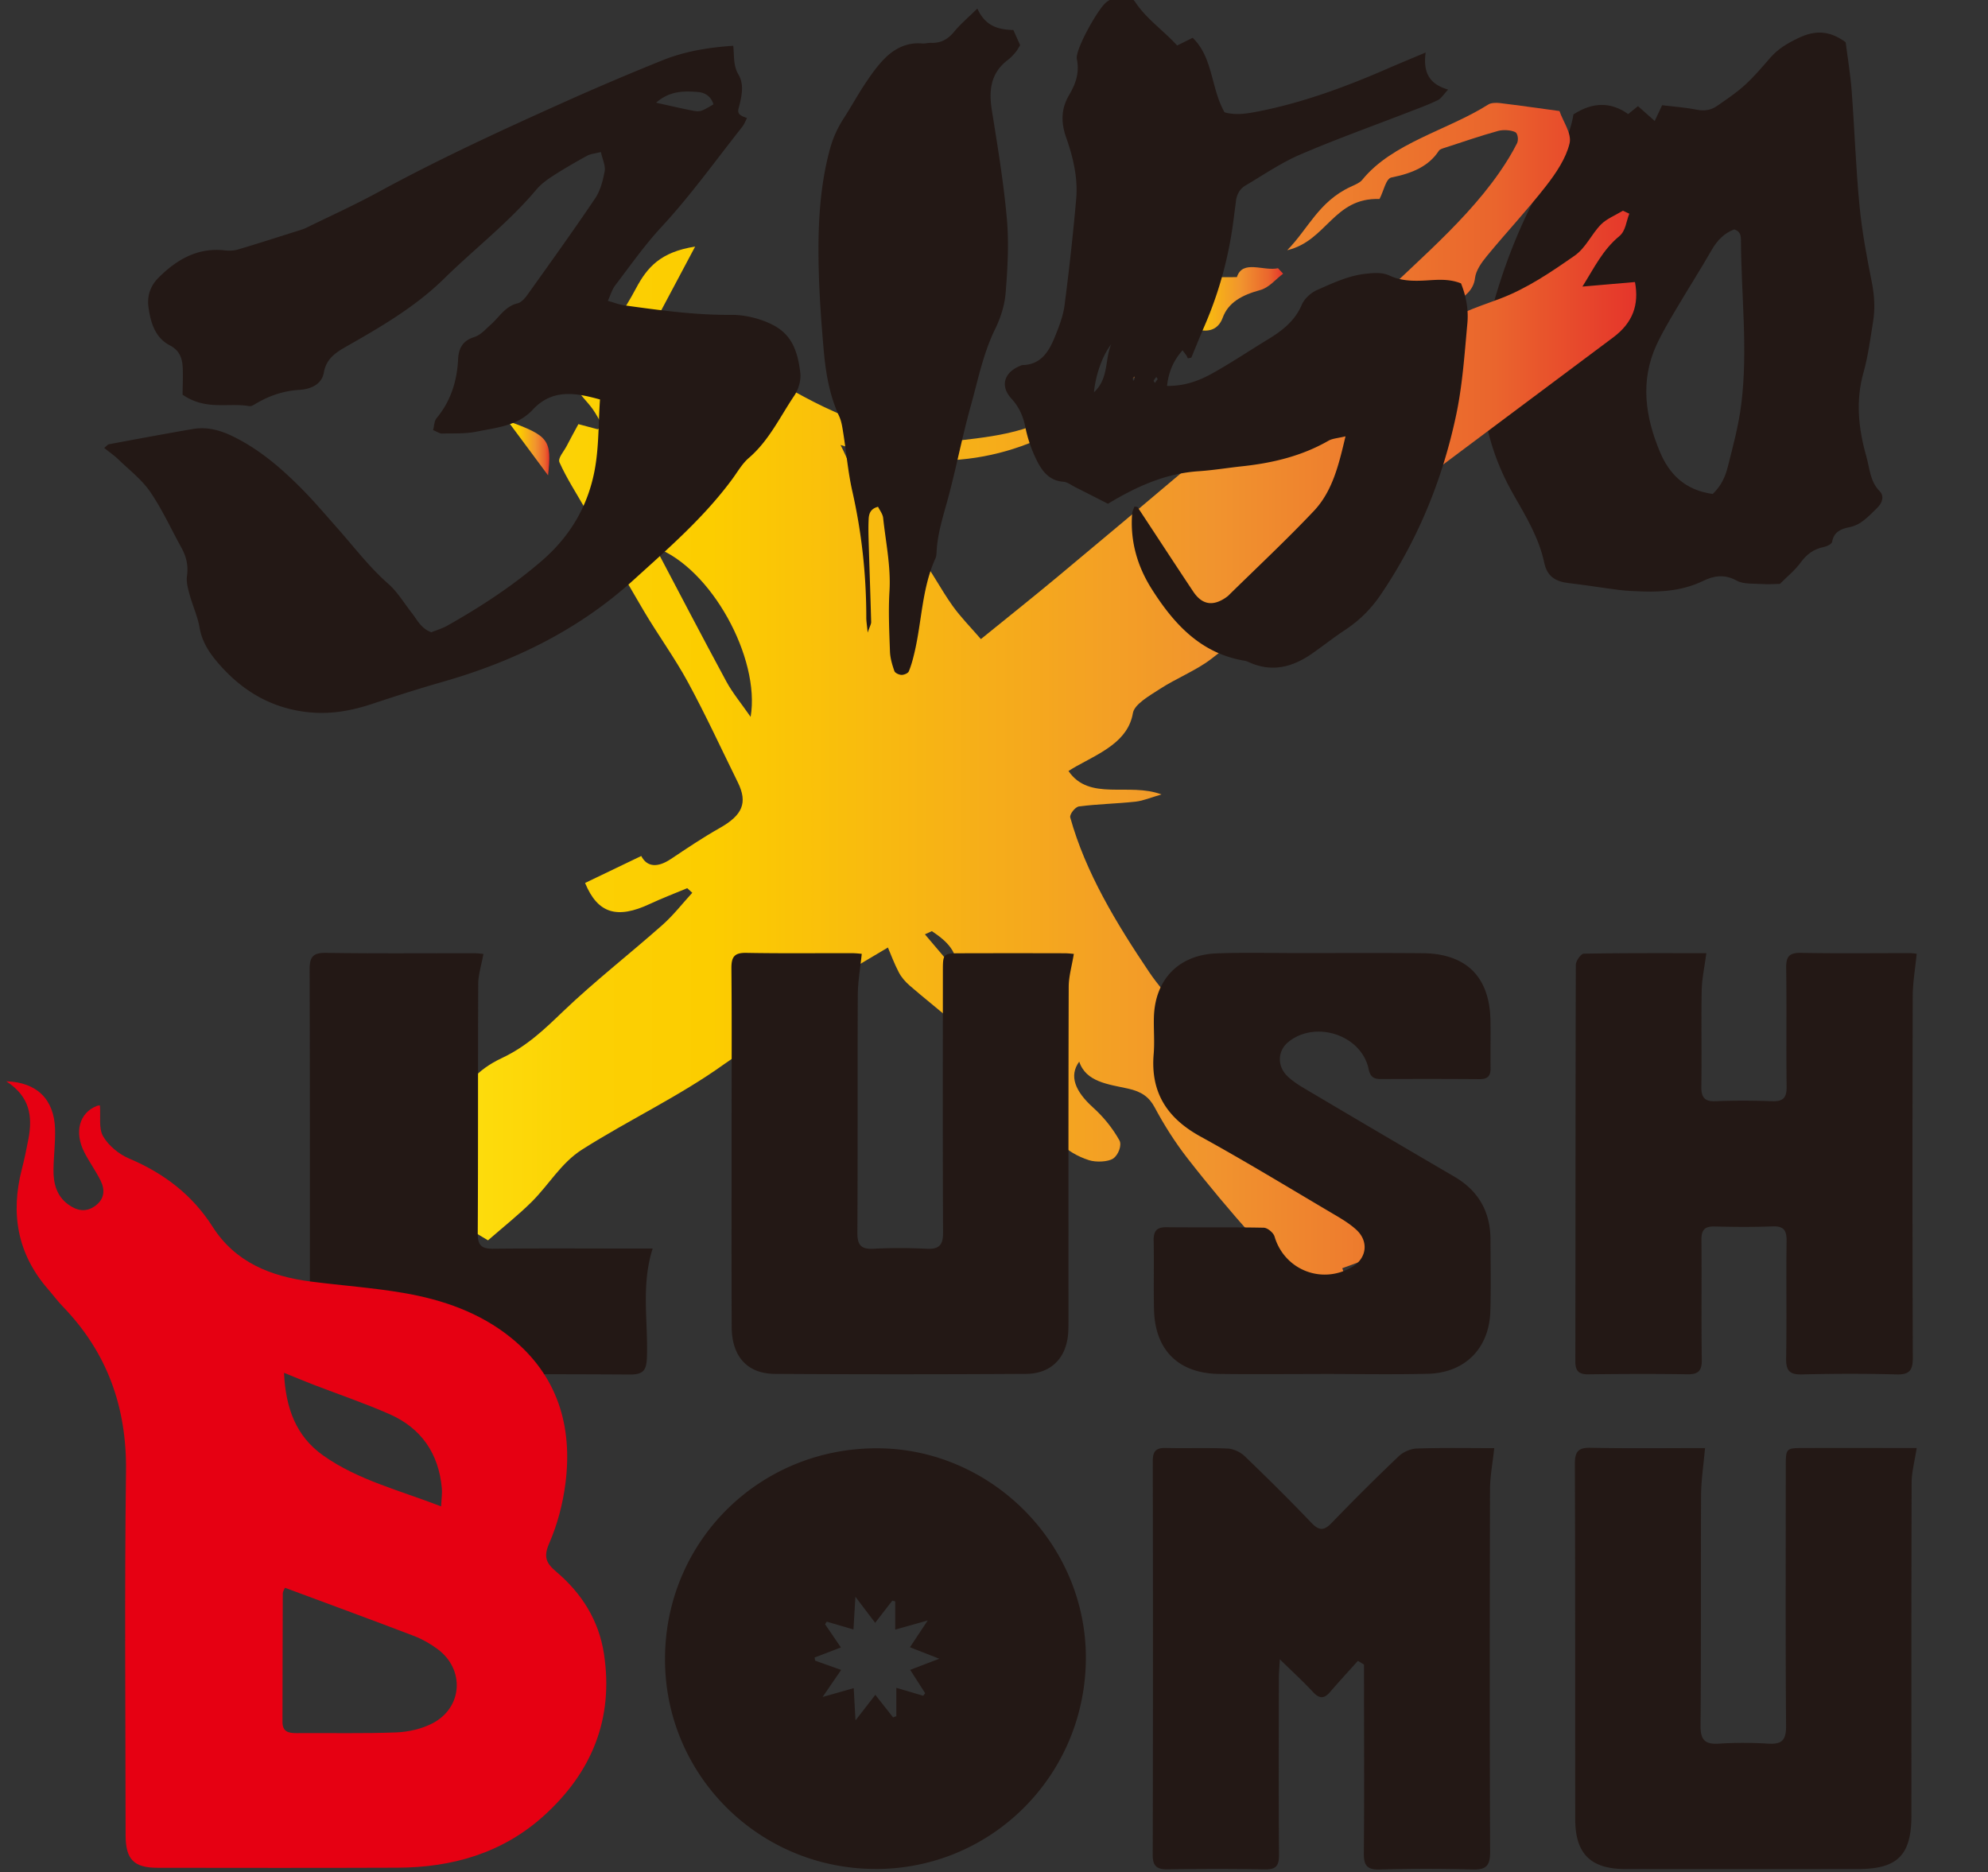
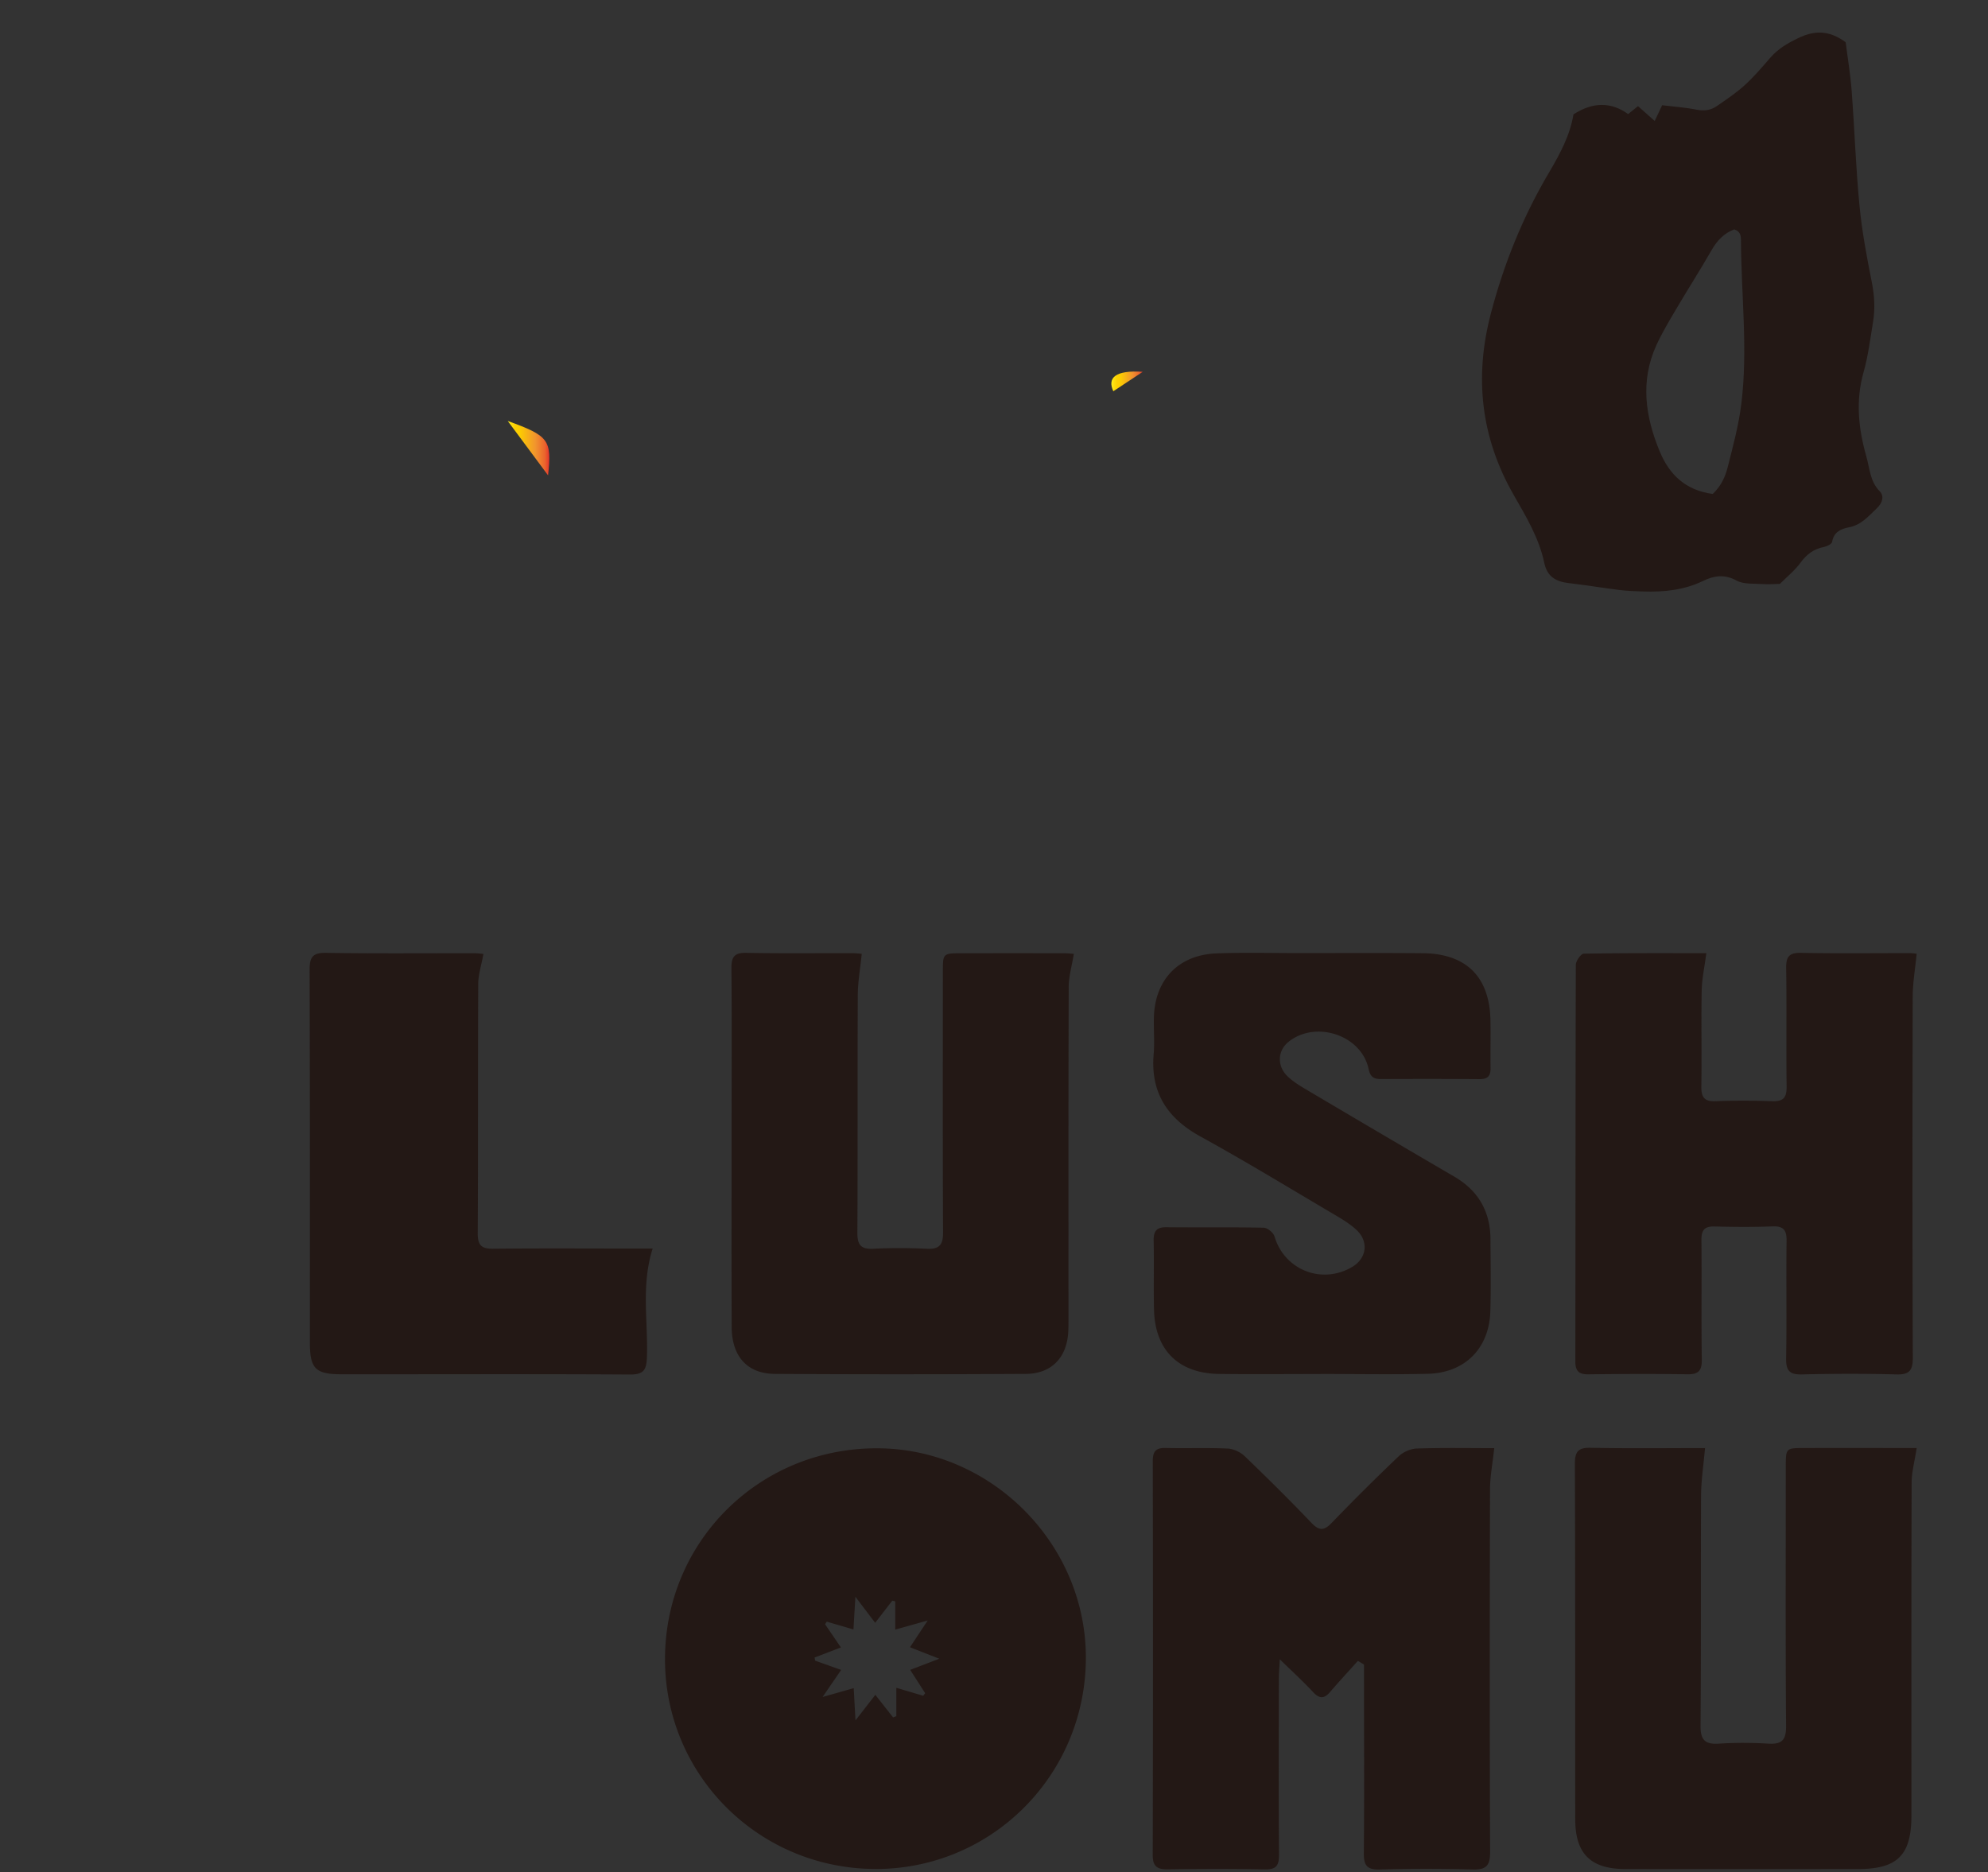
<svg xmlns="http://www.w3.org/2000/svg" xmlns:xlink="http://www.w3.org/1999/xlink" id="a" viewBox="0 0 446 420">
  <rect x="0" y="0" width="446" height="420" fill="#333333" stroke="none" />
  <defs>
    <linearGradient id="b" x1="78.56" x2="367.09" y1="157.15" y2="157.15" gradientUnits="userSpaceOnUse">
      <stop offset="0" stop-color="#fff21f" />
      <stop offset=".01" stop-color="#feee1c" />
      <stop offset=".1" stop-color="#fddc0c" />
      <stop offset=".19" stop-color="#fcd003" />
      <stop offset=".28" stop-color="#fccd00" />
      <stop offset=".67" stop-color="#f1942e" />
      <stop offset=".89" stop-color="#ea652d" />
      <stop offset="1" stop-color="#e5352b" />
    </linearGradient>
    <linearGradient xlink:href="#b" id="c" x1="259.13" x2="287.86" y1="67.04" y2="67.04" />
    <linearGradient xlink:href="#b" id="d" x1="113.91" x2="123.23" y1="100.54" y2="100.54" />
    <linearGradient xlink:href="#b" id="e" x1="249.33" x2="256.37" y1="85.55" y2="85.55" />
    <style>.j{fill:#231815}</style>
  </defs>
  <path d="M414.07 9.48c.42 3.34 1.05 7.08 1.34 10.85.65 8.6.93 17.23 1.76 25.81.56 5.77 1.63 11.51 2.77 17.2.6 3.02.76 5.96.26 8.95-.62 3.76-1.09 7.57-2.12 11.22-1.83 6.44-1.13 12.72.64 18.94.75 2.64.8 5.54 2.98 7.75 1.06 1.08.63 2.6-.56 3.74-1.87 1.78-3.52 3.8-6.28 4.34-1.82.35-3.44 1.02-3.83 3.27-.08.48-1.11 1.01-1.77 1.14-2.31.43-3.92 1.63-5.31 3.53-1.27 1.74-3.02 3.14-4.63 4.76-1.22.02-2.58.14-3.93.04-1.96-.14-4.21.1-5.8-.78-2.69-1.49-5.11-1.08-7.46.06-4.31 2.09-8.83 2.54-13.49 2.39-1.79-.06-3.6-.12-5.37-.34-3.78-.47-7.54-1.11-11.32-1.54-2.89-.33-4.85-1.44-5.5-4.55-1.17-5.58-4.12-10.44-6.9-15.3-7.36-12.88-8.82-26.39-5.08-40.64 2.92-11.14 7.18-21.71 13.05-31.62 2.46-4.16 4.73-8.39 5.48-13.04q6.5-4.21 12.27-.07c.72-.58 1.45-1.17 2.21-1.78 1.21 1.08 2.37 2.11 3.75 3.33.62-1.33 1.1-2.34 1.66-3.53 2.59.31 5.18.48 7.71.99 1.72.35 3.22.14 4.58-.81 2.13-1.48 4.32-2.93 6.23-4.67 2.07-1.88 3.9-4.04 5.74-6.16 1.75-2.03 3.92-3.29 6.33-4.44 3.6-1.72 6.88-1.79 10.61.97Zm-29.83 101.34c1.96-1.87 2.84-3.95 3.37-6.05 1.18-4.66 2.45-9.35 3.04-14.1 1.52-12.21-.02-24.46-.07-36.7 0-.94-.05-2.05-1.51-2.51-2.19.82-3.8 2.41-5.05 4.6-2.59 4.52-5.41 8.91-8.05 13.4-1.53 2.59-3.08 5.19-4.34 7.92-3.71 8.08-2.52 16.1.75 23.95 2.13 5.12 5.73 8.65 11.86 9.48Z" class="j" />
-   <path d="M146.12 73.75c1.63.89 3.15 2.31 4.99 2.62 14.17 2.43 23.97 10.67 35.98 15.94 7.71 3.39 14.9 8.05 24.69 6.89 9.62-1.14 19.49-1.75 26.99-7.61 1.52-1.19 4.11-3.65 5.97.24-15.99 11.4-34.08 14.83-56.16 8 1.65 3.26 2.35 5.51 3.82 7.41 4.47 5.8 9.4 11.38 13.81 17.2 2.79 3.67 4.81 7.69 7.47 11.43 1.82 2.56 4.15 4.91 6.38 7.5 6.41-5.2 11.97-9.62 17.39-14.14 10.42-8.67 20.78-17.39 31.11-26.12 2.99-2.52 5.82-5.16 8.74-7.74 4.74-4.19 9.73-8.22 14.17-12.6 3.31-3.26 5.58-7.17 10.8-9.06.54-.2 1-.61 1.37-1 10.83-11.36 23.96-21.4 32.7-33.96 1.49-2.14 2.86-4.35 4-6.61.37-.73.19-2.22-.42-2.51-.99-.47-2.69-.57-3.82-.26-3.97 1.1-7.83 2.43-11.72 3.7-.57.18-1.34.38-1.57.74-2.23 3.44-5.87 5.06-10.63 6-1.27.25-1.72 2.98-2.69 4.83-10.33-.35-11.83 9.41-20.71 11.49 4.7-4.76 7.04-10.88 14.19-14.21.94-.44 2.07-.88 2.62-1.55 6.76-8.35 19.09-11.1 28.33-16.94.58-.37 1.73-.41 2.55-.31 4.5.55 8.99 1.19 13.39 1.79.85 2.46 2.8 5.05 2.26 7.28-.8 3.32-2.97 6.57-5.26 9.52-4.17 5.36-8.94 10.44-13.28 15.72-1.23 1.5-2.47 3.25-2.67 4.96-.61 5.22-7.62 6.01-10.5 9.61-1.06 1.33-2.44 2.5-3.68 3.75.4.31.81.62 1.21.93 1.34-.8 2.94-1.44 3.99-2.43 3.86-3.67 9.18-5.21 14.5-7.21 6.17-2.32 11.59-6.04 16.77-9.64 2.61-1.81 3.78-4.81 5.98-7.05 1.24-1.26 3.25-2.07 4.92-3.08.48.22.95.45 1.43.67-.7 1.71-.8 3.85-2.23 5.03-3.75 3.11-5.54 6.94-8.29 11.32 4.15-.36 7.76-.67 11.79-1.02.96 5.11-.49 9.14-4.88 12.42-22.71 17.02-45.53 33.93-68.08 51.07-3.64 2.77-5.93 6.58-9.18 9.7-4.13 3.96-8.34 7.91-13.04 11.45-3.37 2.55-7.75 4.27-11.39 6.64-2.39 1.55-5.74 3.44-6.07 5.43-1.07 6.3-7.13 8.85-12.72 11.94-.51.28-.99.6-1.73 1.04 4.65 6.86 13.55 2.51 20.86 5.26-2.36.68-4.04 1.42-5.82 1.62-4.21.46-8.5.53-12.68 1.07-.85.11-2.16 1.76-1.96 2.49 3.42 12.3 10.3 23.68 17.7 34.67 3.62 5.37 8.96 10.28 13.23 15.61 12.18 15.23 25.32 30 38.07 44.96.52.61.9 1.29 1.63 2.33-3.19 1.18-6.28 2.31-9.61 3.54 1.65 3.9-3.66 3.85-6.8 6.71-4.7-4.87-9.18-9.2-13.22-13.76-5.11-5.76-10.05-11.63-14.7-17.61-2.84-3.65-5.28-7.53-7.39-11.47-1.22-2.28-2.93-3.5-5.91-4.16-4.47-.98-9.48-1.48-10.99-6.06-2.36 3.21-.89 6.69 3.1 10.29 2.42 2.18 4.45 4.74 5.92 7.38.59 1.07-.24 3.29-1.42 4.08-1.14.76-3.86.86-5.41.36-5.27-1.7-8.34-5.15-10.23-9.19-3.18-6.79-7.39-12.91-15.44-17.12-2.11-1.1-3.23-3.29-5-4.84-3.1-2.71-6.41-5.29-9.52-7.99-1.01-.87-1.91-1.91-2.47-2.99-1.05-2-1.81-4.09-2.45-5.58-6.05 3.6-11.98 7.09-17.85 10.65-.97.59-1.89 1.37-2.45 2.21-3.84 5.74-10.6 9.13-16.51 13.36-9.96 7.14-21.44 12.53-31.79 19.1-4.74 3.01-7.44 7.89-11.34 11.76-2.99 2.96-6.41 5.67-9.78 8.61l-9.38-5.62c-5.06 3.57-10.61 7.48-16.57 11.68-1.77-2.58-3.31-4.82-4.95-7.21 4.43-3.88 8.98-7.62 13.17-11.58 5.29-5 8.89-10.68 10.7-17.05 1.35-4.75 4.66-8.54 10.12-11.1 5.66-2.66 9.64-6.53 13.76-10.48 7.01-6.71 14.91-12.86 22.26-19.37 2.52-2.23 4.5-4.82 6.72-7.24-.38-.34-.75-.68-1.13-1.03-2.8 1.17-5.66 2.26-8.38 3.53-7.34 3.44-11.7 2.19-14.54-4.7l12.6-6.05c1.32 2.54 3.7 2.64 6.64.68 3.58-2.39 7.15-4.8 10.96-6.95 5.1-2.88 6.34-5.64 4.07-10.25-3.7-7.5-7.18-15.07-11.19-22.46-2.97-5.48-6.77-10.68-9.96-16.09-4.49-7.59-8.76-15.26-13.13-22.9-1.96-3.43-4.15-6.8-5.73-10.33-.43-.95.96-2.41 1.58-3.62.82-1.59 1.69-3.16 2.66-4.96 1.08.29 2.69.72 4.31 1.15.39-.22.78-.45 1.17-.67-.75-1.29-1.4-2.63-2.28-3.86-1.13-1.59-2.72-3.01-3.62-4.67-1.74-3.22-1.29-5.5 2.56-8.49 4.82-3.74 8.13-8.96 10.8-13.95 2.48-4.64 5.44-8.13 13.25-9.34-3.38 6.35-6.47 12.16-9.8 18.43Zm.91 49.07c5.29 10.03 10.52 20.08 15.93 30.08 1.36 2.51 3.29 4.83 5.44 7.92 2.23-13.15-8.89-33.47-21.37-38ZM164.29 104c.7-.44 1.41-.88 2.11-1.32-5.51-8.96-12.16-17.25-24.27-23.24-.17 2.59-1.39 5.21-.21 6.62 2.6 3.09 6.37 5.62 9.76 8.29 4.14 3.26 8.4 6.43 12.61 9.65Zm50.38 114.05c.42-4.56-2.33-6.97-5.61-9.16-.52.24-1.04.47-1.56.71 2.22 2.62 4.45 5.24 7.17 8.45Z" style="fill:url(#b)" />
-   <path d="M287.86 61.4c-1.69 1.26-3.12 3.12-5.14 3.67-4.18 1.14-7.17 2.82-8.41 6.2-.87 2.37-2.79 3.46-5.86 2.61 1.33-2.91 2.69-5.88 4.05-8.86l-1.43-.92c-3.76.53-7.52 1.05-11.35 1.59-1.32-2.44-.48-3.56 2.89-3.52 4.85.05 9.7 0 14.88 0 1.3-4.02 5.96-1.27 9.23-2 .38.41.76.82 1.14 1.22Z" style="fill:url(#c)" />
  <path d="M113.91 94.44c9.26 3.35 9.9 4.25 9.05 12.2-3.03-4.09-5.74-7.73-9.05-12.2Z" style="fill:url(#d)" />
  <path d="M256.37 83.41c-2.76 1.82-4.77 3.15-6.6 4.36-1.41-3.05.49-4.77 6.6-4.36Z" style="fill:url(#e)" />
  <path d="M382.81 213.84c-.4 3.08-.99 5.7-1.04 8.33-.14 7.17.03 14.35-.08 21.52-.04 2.39.62 3.46 3.2 3.35 4.21-.17 8.44-.15 12.65 0 2.47.09 3.31-.74 3.28-3.25-.12-8.86.04-17.72-.1-26.58-.04-2.57.63-3.5 3.33-3.45 8.12.16 16.24.05 24.36.06.71 0 1.42.13 1.59.14-.32 3.3-.88 6.43-.89 9.57-.07 27-.08 54.01.02 81.01.01 2.88-.73 3.87-3.69 3.79-7.06-.19-14.14-.17-21.2 0-2.82.07-3.58-.91-3.53-3.66.16-8.75-.02-17.51.1-26.26.04-2.47-.68-3.39-3.22-3.29-4.32.17-8.65.13-12.97.02-2.21-.05-2.93.82-2.91 2.99.08 8.96-.05 17.93.08 26.9.04 2.53-.81 3.31-3.27 3.27-7.38-.11-14.77-.08-22.15.01-2.19.03-2.96-.77-2.95-2.95.05-29.64.02-59.28.11-88.92 0-.87 1.15-2.48 1.78-2.5 9.27-.16 18.54-.11 27.5-.11ZM240.91 213.98c-.44 2.73-1.14 5.05-1.15 7.36-.08 24.16-.05 48.32-.05 72.48 0 1.58.02 3.17-.04 4.75-.23 5.87-3.69 9.61-9.51 9.64-18.78.11-37.56.12-56.34 0-6.19-.04-9.64-3.94-9.67-10.52-.06-15.19-.02-30.39-.02-45.58 0-11.61.07-23.21-.04-34.82-.02-2.52.56-3.58 3.31-3.53 7.91.15 15.83.05 23.74.07.91 0 1.83.12 2.19.15-.33 3.26-.88 6.29-.89 9.32-.08 17.73.01 35.45-.09 53.18-.02 2.72.71 3.8 3.56 3.66 4-.21 8.02-.19 12.02 0 2.76.13 3.65-.83 3.64-3.61-.09-19.52-.05-39.04-.04-58.56 0-4.09.01-4.11 4.18-4.12 7.7-.02 15.4-.02 23.11 0 .82 0 1.63.11 2.11.14ZM296.27 308.24c-7.6 0-15.19.08-22.79-.02-9.07-.12-14.34-5.32-14.58-14.35-.13-5.17.03-10.34-.08-15.51-.05-2.12.6-3.07 2.86-3.05 7.28.08 14.56-.04 21.84.11.85.02 2.17 1.12 2.42 1.98 2.22 7.52 10.69 10.87 17.49 6.77 3.18-1.91 3.69-5.67.88-8.27-1.6-1.48-3.56-2.61-5.46-3.73-9.81-5.79-19.55-11.72-29.53-17.21-7.47-4.11-11.23-9.87-10.5-18.49.23-2.72-.02-5.48.05-8.23.23-8.5 5.55-14.04 14.08-14.36 6.11-.23 12.24-.07 18.36-.07 9.28 0 18.57-.05 27.85.03 9.8.08 15.04 5.31 15.22 15.08.06 3.59-.03 7.17.02 10.76.02 1.74-.7 2.42-2.47 2.41-7.38-.06-14.77-.05-22.16-.02-1.61 0-2.36-.51-2.73-2.26-1.59-7.57-11.8-10.99-17.94-6.11-2.48 1.97-2.68 5.41-.24 7.76 1.27 1.22 2.85 2.17 4.39 3.08 10.98 6.5 21.98 12.98 33 19.41 5.41 3.16 8.1 7.83 8.13 14.05.02 5.38.13 10.76-.03 16.14-.24 8.34-5.69 13.85-14.03 14.05-8.01.19-16.03.04-24.05.04ZM108.46 213.99c-.46 2.52-1.16 4.62-1.17 6.72-.09 18.67 0 37.33-.11 56-.01 2.65.84 3.45 3.44 3.42 10.76-.11 21.51-.04 32.27-.04h3.53c-2.61 8.19-1.02 16.31-1.28 24.32-.1 2.93-.72 3.96-3.84 3.94-21.51-.13-43.03-.04-64.54-.05-6.03 0-7.24-1.23-7.24-7.21 0-27.84.03-55.68-.06-83.52 0-2.78.62-3.85 3.63-3.81 11.07.17 22.14.07 33.22.08.82 0 1.64.12 2.16.16ZM196.32 419.27c-26.11-.08-47.13-21.07-47.13-47.05 0-26.36 21.08-47.34 47.54-47.32 25.63.01 46.96 21.45 46.88 47.1-.09 26.28-21.18 47.36-47.29 47.28Zm10.8-38.85c.15-.19.29-.39.44-.58-1.09-1.69-2.17-3.37-3.36-5.23 2.22-.85 4.01-1.54 6.53-2.5-2.63-1.03-4.49-1.76-6.58-2.58 1.35-2.03 2.43-3.67 3.98-6-2.9.81-4.83 1.36-7.29 2.05v-6.34c-.22-.05-.43-.11-.65-.16-1.23 1.59-2.46 3.17-3.85 4.97l-4.43-5.84c-.18 2.94-.3 5.02-.44 7.33l-5.99-1.75c-.13.19-.26.38-.38.58 1.13 1.66 2.27 3.32 3.55 5.21-2.22.85-4.06 1.56-5.9 2.26l.12.7c1.81.65 3.63 1.29 5.84 2.08l-4.16 6.07c2.91-.82 4.83-1.37 6.98-1.98.13 2.4.24 4.38.4 7.23 1.84-2.37 3.08-3.96 4.45-5.73 1.52 1.93 2.75 3.49 3.98 5.06.24-.09.49-.18.73-.27v-6.37c2.33.69 4.18 1.24 6.03 1.79ZM304.65 372.58c-2.08 2.32-4.2 4.6-6.23 6.97-1.33 1.56-2.4 1.59-3.84.04-2.17-2.35-4.55-4.51-7.46-7.35-.11 2.05-.21 3.16-.21 4.26-.02 13.19-.07 26.37.03 39.56.02 2.43-.62 3.37-3.19 3.31-7.28-.15-14.56-.12-21.83-.02-2.41.03-3.32-.72-3.31-3.25.07-29.43.07-58.86.01-88.3 0-2.18.67-3.03 2.89-2.97 4.64.11 9.29-.08 13.92.13 1.3.06 2.84.79 3.8 1.7 5.1 4.89 10.12 9.87 15 14.98 1.76 1.84 2.85 1.74 4.56-.03 4.9-5.08 9.91-10.07 15.03-14.94 1.02-.97 2.7-1.68 4.09-1.72 5.95-.19 11.91-.08 17.32-.08-.36 3.37-.94 6.31-.95 9.25-.07 27.11-.09 54.22.02 81.33.01 3.03-.83 4.03-3.9 3.94a372.7 372.7 0 0 0-20.88 0c-2.85.08-3.57-.92-3.55-3.64.12-12.97.04-25.95.04-38.93v-3.4c-.45-.28-.91-.56-1.36-.83ZM430 324.85c-.44 2.9-1.12 5.31-1.13 7.72-.08 24.89-.05 49.79-.05 74.68 0 8.9-3.09 12.03-11.94 12.04-17.41.01-34.81.02-52.22 0-7.79 0-11.25-3.41-11.26-11.15-.03-26.58.02-53.16-.08-79.75 0-2.74.73-3.66 3.55-3.6 8.73.17 17.46.06 25.65.06-.33 3.75-.87 7.2-.89 10.65-.09 17.19.03 34.39-.12 51.58-.03 3.25.99 4.29 4.16 4.08 3.68-.24 7.39-.22 11.07 0 3.02.18 3.98-.81 3.96-3.91-.14-18.35-.07-36.71-.07-55.06v-3.16c.02-4.17.02-4.18 4.13-4.19 8.53-.01 17.05 0 25.22 0Z" class="j" />
-   <path d="M1.38 242.57c6.95.21 10.75 4.1 10.97 10.63.1 3.05-.31 6.11-.35 9.16-.04 3.06.65 5.9 3.3 7.84 1.96 1.44 4.04 1.84 6.13.27 2.04-1.53 2.16-3.58 1.12-5.66-1.08-2.16-2.52-4.14-3.62-6.29-2.33-4.54-1.13-8.88 2.79-10.42.35-.14.78-.1.7-.09.19 2.44-.32 5.12.72 6.91 1.22 2.1 3.53 4 5.79 4.96 7.82 3.31 14.19 8.13 18.79 15.35 5.07 7.94 12.98 11.09 21.89 12.25 7.01.91 14.08 1.39 21.03 2.59 8.7 1.5 17.04 4.4 23.99 10.02 10.45 8.45 13.9 19.83 12.21 32.81-.59 4.55-1.81 9.16-3.64 13.35-1.32 3.03-.65 4.44 1.57 6.32 5.73 4.85 9.58 10.91 10.73 18.46 2.21 14.56-2.73 26.56-13.45 36.27-9.3 8.43-20.6 11.64-32.9 11.69-17.93.07-35.87.04-53.8.02-5.32 0-7.17-1.9-7.17-7.3-.02-27.22-.26-54.44.09-81.65.18-14.42-4.22-26.67-14.21-37-1.17-1.21-2.17-2.58-3.28-3.85-6.88-7.9-8.45-16.95-5.88-26.92.58-2.24 1.05-4.52 1.48-6.8.94-4.97.39-9.48-4.98-12.92Zm62.55 113.6c-.09.25-.48.81-.49 1.37-.05 9.58-.04 19.16-.07 28.74 0 2.19 1.32 2.53 3.12 2.52 7.47-.06 14.95.13 22.42-.16 2.75-.11 5.72-.79 8.14-2.05 6.77-3.54 7.26-12.1 1.13-16.63-1.59-1.18-3.37-2.21-5.21-2.92-9.51-3.64-19.07-7.14-29.05-10.85Zm35.03-18.25c.09-1.81.27-2.94.17-4.03-.7-7.83-4.63-13.53-11.79-16.67-5.59-2.46-11.4-4.42-17.1-6.62-2.02-.78-4.01-1.62-6.52-2.63.36 7.92 2.69 14.25 8.82 18.57 7.78 5.49 16.99 7.75 26.41 11.39Z" style="fill:#e60012" />
-   <path d="M40.96 88.54c.02-1.71.1-3.68.05-5.64-.06-2.27-.54-4.19-2.92-5.43-3.35-1.75-4.31-5.17-4.78-8.58-.34-2.45.41-4.76 2.24-6.58 4.13-4.12 8.82-6.84 14.96-6.14.96.11 2 .06 2.91-.21 4.38-1.3 8.74-2.71 13.1-4.08.76-.24 1.54-.46 2.25-.81 5.38-2.63 10.84-5.11 16.09-7.97 13.38-7.29 27.19-13.67 41.07-19.9a617.58 617.58 0 0 1 22.64-9.65c5.01-2.02 10.31-2.91 15.93-3.28.25 2.34-.03 4.44 1.18 6.48 1.37 2.31.67 5.06.01 7.62-.35 1.35.67 1.66 1.9 2.11-.38.72-.64 1.44-1.09 2-5.96 7.52-11.53 15.34-18.08 22.41-3.8 4.09-7.03 8.72-10.43 13.17-.68.9-1 2.08-1.62 3.43 1.44.4 2.55.85 3.69 1.01 7.93 1.09 15.85 2.2 23.9 2.13 2.16-.02 4.41.37 6.47 1.04 5.82 1.91 8.3 4.87 9.12 12.02.19 1.64-.42 3.69-1.36 5.08-3.22 4.77-5.68 10.09-10.2 13.97-1.48 1.27-2.5 3.09-3.68 4.7-6.33 8.61-14.35 15.57-22.2 22.69-12.42 11.28-27.06 18.36-43.07 22.91-5.19 1.48-10.34 3.14-15.46 4.84-4.61 1.53-9.23 2.4-14.15 1.92-8.71-.85-15.5-5.03-20.96-11.61-1.78-2.15-3.2-4.5-3.7-7.41-.44-2.54-1.57-4.95-2.25-7.46-.36-1.32-.75-2.77-.57-4.08.33-2.32-.13-4.35-1.23-6.34-2.32-4.19-4.32-8.61-7.01-12.55-1.87-2.74-4.65-4.87-7.08-7.22-.98-.94-2.11-1.72-3.25-2.64.54-.43.78-.78 1.07-.83 6.27-1.17 12.54-2.34 18.82-3.42 3.28-.56 6.3.31 9.26 1.79 5.83 2.9 10.66 7.08 15.18 11.64 2.82 2.84 5.4 5.91 8.06 8.9 3.71 4.19 7.08 8.66 11.33 12.39 2.07 1.81 3.54 4.32 5.27 6.52 1.22 1.55 2.04 3.48 4.4 4.36 1.06-.43 2.41-.82 3.6-1.49 7.51-4.24 14.73-8.95 21.26-14.61 6.24-5.41 10.28-12.15 11.8-20.37.95-5.13.8-10.3 1.18-15.75-5.56-1.55-10.72-2.41-15.09 2.29-3.41 3.67-8.15 4.01-12.6 4.92-2.51.51-5.17.37-7.76.43-.54.01-1.08-.4-1.99-.77.25-.93.24-2.03.78-2.68 3.21-3.86 4.6-8.39 4.83-13.25.13-2.58 1.16-4.15 3.54-4.92 1.59-.51 2.57-1.75 3.77-2.8 1.91-1.67 3.21-4.12 6.02-4.79.85-.2 1.66-1.13 2.22-1.92 5.11-7.16 10.26-14.31 15.18-21.61 1.18-1.75 1.76-4.01 2.15-6.13.22-1.21-.48-2.59-.85-4.28-1.29.33-2.29.39-3.09.83-2.63 1.44-5.23 2.94-7.75 4.57-1.33.86-2.66 1.85-3.67 3.06-6.2 7.37-13.85 13.24-20.68 19.95-6.3 6.19-13.96 10.69-21.63 15.05-2.5 1.42-4.76 2.77-5.33 5.99-.51 2.85-3.19 3.76-5.48 3.9-3.54.22-6.64 1.26-9.62 3-.51.3-1.15.74-1.65.65-4.66-.82-9.69 1.04-14.9-2.54Zm106.24-65.5c3.07.68 5.34 1.21 7.63 1.67 2.28.46 2.29.43 5.23-1.3-.51-1.73-1.82-2.63-3.48-2.77-3.17-.26-6.35-.26-9.38 2.39ZM219.27 1.93c1.88 4.16 4.99 4.7 8.08 4.81.55 1.24 1.01 2.26 1.51 3.39-.3.48-.6 1.09-1.03 1.6-.54.64-1.12 1.26-1.78 1.76-3.84 2.94-4.24 6.83-3.53 11.28 1.3 8.1 2.65 16.22 3.37 24.38.48 5.47.16 11.06-.28 16.56-.22 2.77-1.14 5.63-2.37 8.14-2.69 5.49-3.84 11.44-5.46 17.23-1.98 7.09-3.34 14.36-5.3 21.46-1.03 3.72-2.17 7.36-2.36 11.24-.03.5-.06 1.04-.26 1.48-3.03 6.69-3.04 14.04-4.68 21.04-.34 1.46-.72 2.93-1.29 4.3-.18.44-1.07.81-1.63.8-.56-.01-1.45-.42-1.61-.86-.49-1.4-.93-2.89-.99-4.36-.16-4.52-.38-9.06-.11-13.56.33-5.58-.84-10.97-1.42-16.43-.09-.88-.76-1.7-1.14-2.5-1.72.42-2.06 1.6-2.11 2.76-.1 2.01-.03 4.02.03 6.03.17 5.69.38 11.38.53 17.07.01.45-.29.91-.78 2.36-.17-1.77-.31-2.55-.31-3.33 0-9.59-1.02-19.04-3.14-28.41-.96-4.23-1.32-8.61-2.01-12.91-.21-1.32-.39-2.7-.94-3.89-2.22-4.8-3.04-9.92-3.49-15.09-.49-5.67-.91-11.35-1.07-17.04-.26-9.4.02-18.77 2.53-27.94.68-2.46 1.72-4.7 3.1-6.83 1.64-2.53 3.08-5.18 4.75-7.69 1.29-1.94 2.65-3.88 4.27-5.54 2.29-2.34 5.1-3.8 8.56-3.49.66.06 1.34-.17 2-.14 2.2.09 3.79-.83 5.18-2.53 1.36-1.66 3.04-3.06 5.16-5.15ZM319.83 11.83c-.61 4.64 1 7.09 5.05 8.27-1 1.05-1.53 1.99-2.34 2.38-2.02.99-4.15 1.76-6.25 2.57-8.21 3.19-16.52 6.15-24.61 9.63-4.29 1.85-8.22 4.55-12.27 6.94-1.3.77-1.97 2.05-2.14 3.56-.14 1.22-.32 2.44-.47 3.66-1.03 8.39-3.19 16.48-6.56 24.25-1.05 2.42-2.03 4.87-2.97 7.14-.5.09-.73.19-.8.13l-.23-.51c-.21-.32-.46-.62-.94-1.26-1.99 2.24-3.1 4.68-3.48 7.98 3.84.06 7.07-1.1 10.03-2.74 4.3-2.38 8.4-5.13 12.6-7.69 3.18-1.94 6.03-4.1 7.59-7.75.58-1.37 2.04-2.71 3.42-3.32 3.53-1.55 7.04-3.25 10.99-3.66 1.86-.2 3.61-.37 5.4.46 2.68 1.24 5.57 1.2 8.47 1.02 2.43-.15 4.89-.34 7.45.68 1.16 2.87 1.71 5.93 1.43 8.95-.64 6.93-1.1 13.95-2.55 20.73-3.05 14.33-8.5 27.72-16.77 39.98-2.27 3.37-4.85 5.93-8.13 8.1-2.57 1.69-4.98 3.62-7.51 5.37-4.31 2.97-8.89 4.16-13.93 1.9-.37-.17-.77-.32-1.17-.39-9.77-1.64-15.77-8.23-20.72-16.02-3.25-5.11-4.9-10.79-4.43-16.93.04-.55.34-1.08.51-1.61.33.05.64.02.72.13 4.16 6.3 8.28 12.64 12.47 18.92 1.98 2.98 4.41 3.36 7.33 1.35l.49-.37c6.43-6.32 13.03-12.48 19.22-19.02 4.2-4.44 5.6-10.3 7.13-16.78-1.72.43-2.92.47-3.84 1-6 3.44-12.53 4.99-19.33 5.72-3.26.35-6.51.89-9.78 1.11-7.35.49-13.81 3.35-20.34 7.3-2.31-1.17-4.81-2.45-7.33-3.72-.89-.44-1.77-1.16-2.69-1.22-3.13-.22-4.75-2.38-5.93-4.73a30.233 30.233 0 0 1-2.59-7.53c-.5-2.5-1.41-4.51-3.16-6.44-2.55-2.81-1.58-5.82 1.94-7.27.19-.08.39-.19.58-.2 4.22-.1 5.96-3.11 7.3-6.41.92-2.27 1.83-4.63 2.14-7.02 1.03-7.93 1.91-15.88 2.61-23.84.42-4.75-.71-9.42-2.27-13.85-1.2-3.4-1.08-6.44.65-9.4 1.5-2.56 2.4-5.02 1.77-8.13-.43-2.11 4.85-11.46 6.64-12.77 2.62-1.92 4.99-2.19 6.53.09 2.54 3.77 6.25 6.25 9.33 9.64 1.03-.51 2.1-1.04 3.48-1.73 4.63 4.48 4.06 11.31 7.16 16.72 2.56.72 5.16.27 7.74-.24 9.91-1.97 19.32-5.44 28.55-9.45 2.61-1.14 5.25-2.22 8.8-3.72Zm-70.54 65.42c-2.06 2.61-3.55 7.17-3.86 10.75 3.37-3.12 2.4-7.37 3.86-10.75Zm5.26 7.79c-.01-.19-.03-.38-.04-.57l-.33.42c-.05.17.02.37.04.56l.33-.41Zm5.17.02-.3-.5c-.22.29-.47.56-.62.87l.28.48.64-.85Z" class="j" />
</svg>